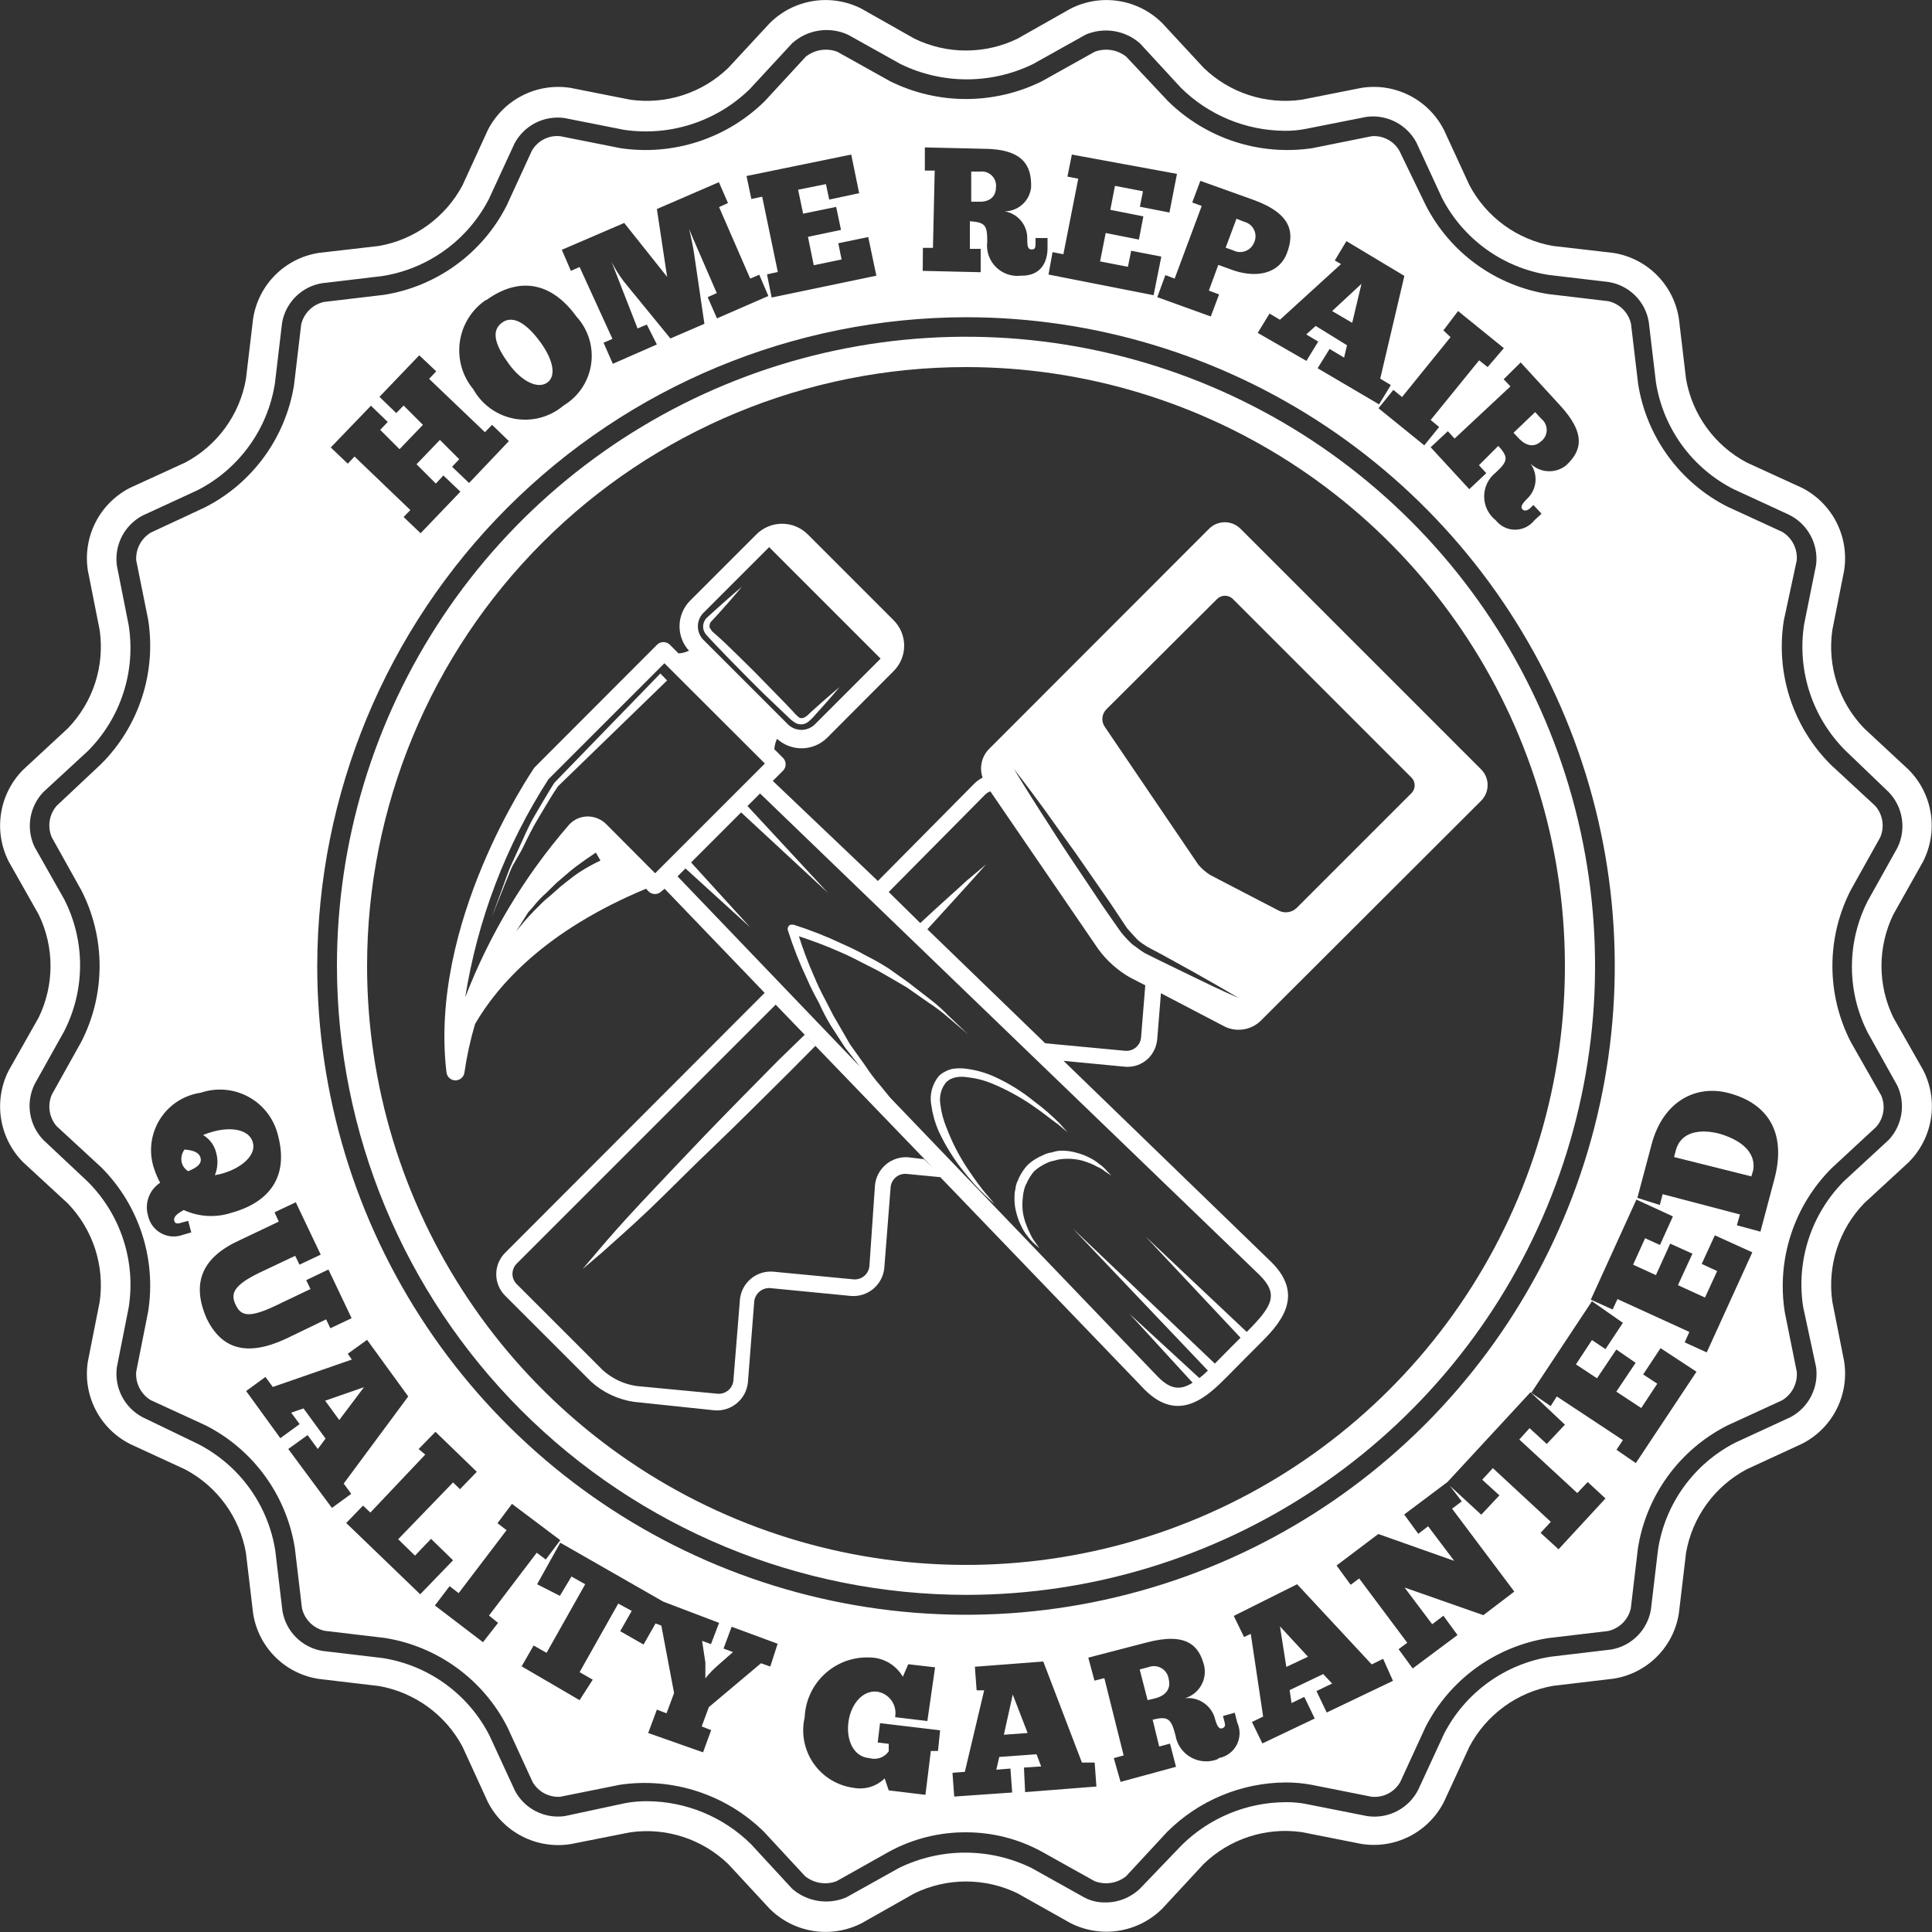
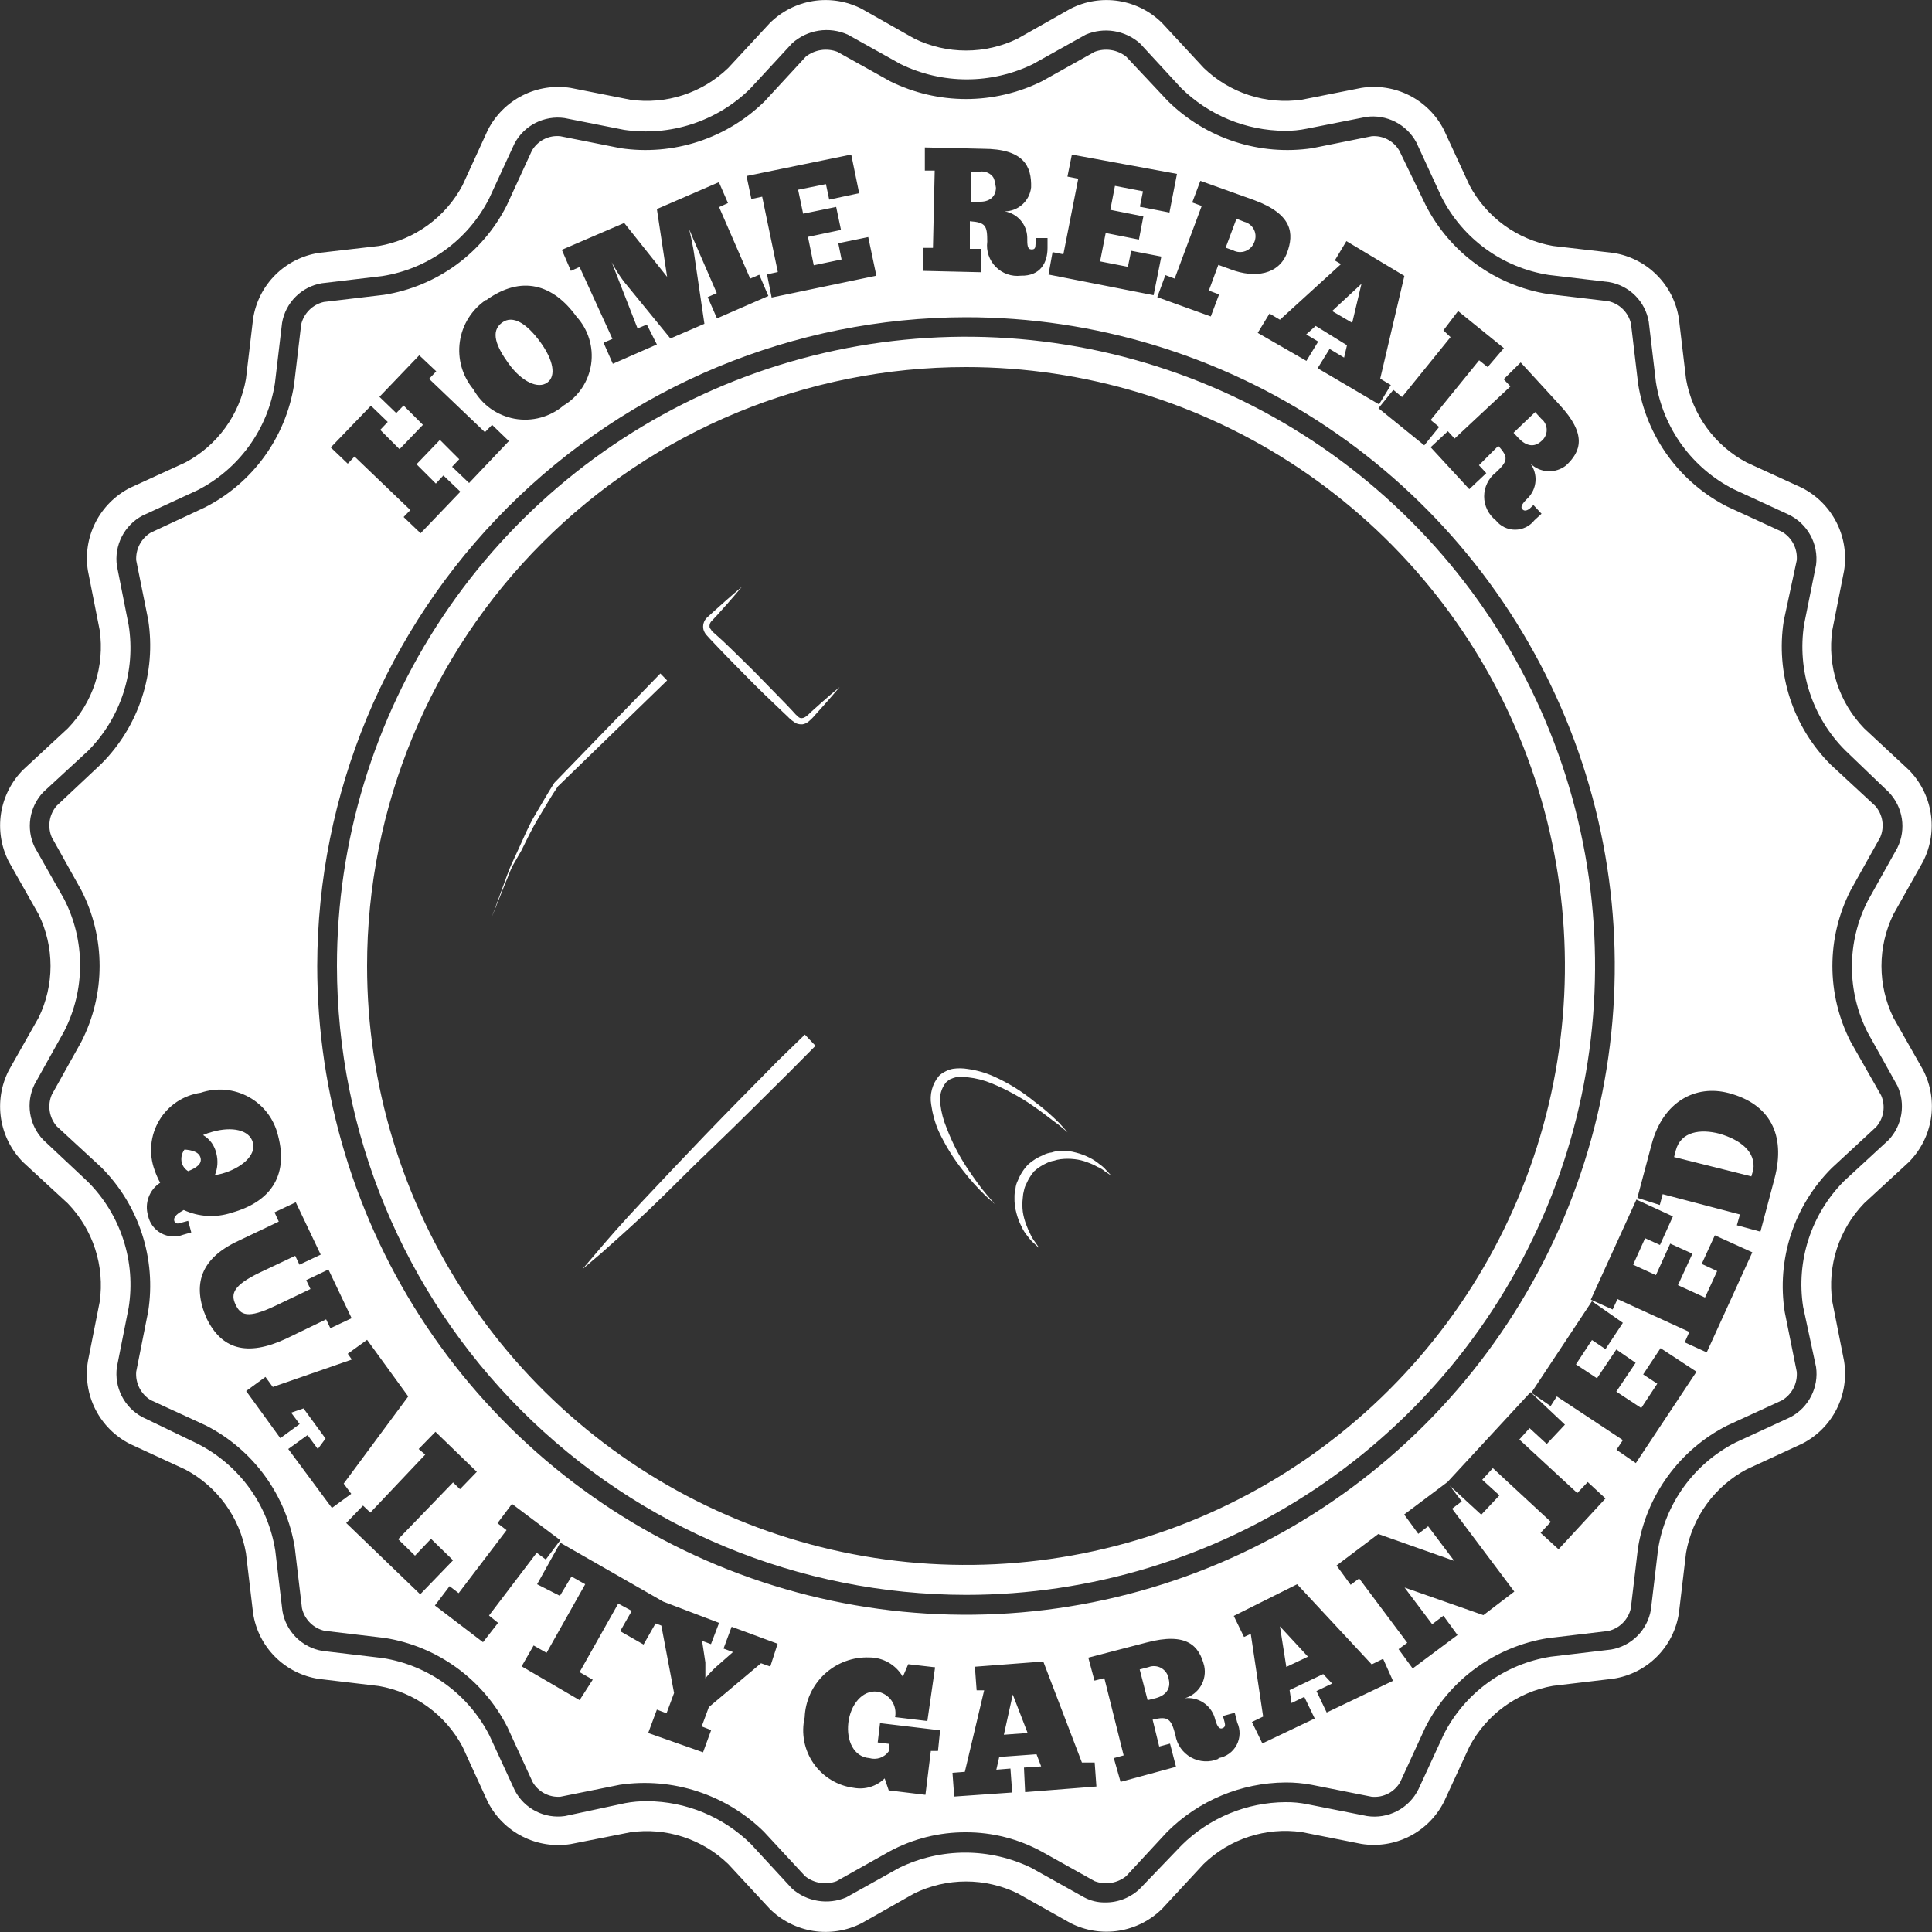
<svg xmlns="http://www.w3.org/2000/svg" width="100" height="100" viewBox="0 0 100 100" fill="none">
  <rect x="0" y="0" width="100" height="100" fill="#333333" stroke="none" />
  <path d="M36.55 32.85L36.75 33.07L37.12 33.46C37.63 34 38.18 34.55 38.73 35.11C39.28 35.67 39.84 36.21 40.37 36.71L40.76 37.08C40.892 37.221 41.043 37.342 41.21 37.44C41.315 37.482 41.428 37.499 41.54 37.49C41.642 37.474 41.738 37.433 41.82 37.37C41.949 37.27 42.066 37.156 42.17 37.03C42.96 36.16 43.46 35.56 43.46 35.56C43.46 35.56 42.85 36.06 41.98 36.85C41.77 37.07 41.55 37.26 41.35 37.13C41.233 37.034 41.126 36.927 41.03 36.81L40.66 36.42L39.06 34.78C38.5 34.23 37.95 33.68 37.41 33.17L37 32.8L36.83 32.65C36.83 32.59 36.71 32.5 36.73 32.47C36.721 32.419 36.722 32.368 36.734 32.318C36.746 32.268 36.769 32.221 36.8 32.18L37.11 31.85C37.9 30.98 38.4 30.37 38.4 30.37C38.4 30.37 37.8 30.87 36.93 31.66L36.59 31.97C36.51 32.048 36.452 32.145 36.42 32.252C36.389 32.358 36.385 32.471 36.41 32.58C36.438 32.678 36.486 32.77 36.55 32.85V32.85Z" fill="white" />
  <path d="M34.18 34.86L28.69 40.52C28.34 41.07 28.03 41.62 27.69 42.19C27.35 42.76 27.12 43.34 26.85 43.92L26.45 44.79C26.32 45.08 26.22 45.38 26.11 45.68L25.45 47.48L26.16 45.7C26.29 45.41 26.39 45.1 26.53 44.82L27 44C27.28 43.43 27.55 42.86 27.88 42.32C28.21 41.78 28.52 41.22 28.88 40.7L34.53 35.22L34.18 34.86Z" fill="white" />
  <path d="M49.33 55.32C49.19 55.344 49.055 55.391 48.93 55.46C48.808 55.518 48.697 55.596 48.6 55.69C48.429 55.894 48.304 56.133 48.235 56.391C48.166 56.648 48.154 56.917 48.2 57.18C48.265 57.648 48.392 58.106 48.58 58.54C48.925 59.283 49.358 59.981 49.87 60.62C50.217 61.066 50.594 61.487 51 61.88L51.48 62.32C51.48 62.32 51.33 62.13 51.06 61.82C50.79 61.51 50.45 61.04 50.06 60.46C49.632 59.811 49.276 59.117 49 58.39C48.831 57.991 48.72 57.57 48.67 57.14C48.638 56.943 48.648 56.741 48.7 56.548C48.751 56.355 48.843 56.175 48.97 56.02C48.97 56.02 49.15 55.86 49.21 55.85C49.293 55.811 49.38 55.781 49.47 55.76C49.675 55.724 49.885 55.724 50.09 55.76C50.52 55.806 50.941 55.914 51.34 56.08C52.067 56.381 52.76 56.756 53.41 57.2C53.99 57.59 54.41 57.95 54.77 58.2L55.26 58.61L54.83 58.13C54.422 57.721 53.985 57.343 53.52 57C52.888 56.485 52.193 56.055 51.45 55.72C51.017 55.526 50.559 55.395 50.09 55.33C49.839 55.287 49.582 55.284 49.33 55.32Z" fill="white" />
  <path d="M54.44 59.65C54.283 59.669 54.13 59.716 53.99 59.79C53.708 59.905 53.447 60.067 53.22 60.27C52.991 60.506 52.811 60.784 52.69 61.09C52.618 61.227 52.574 61.376 52.56 61.53C52.524 61.674 52.507 61.822 52.51 61.97C52.501 62.247 52.535 62.523 52.61 62.79C52.671 63.029 52.758 63.26 52.87 63.48C52.955 63.668 53.066 63.843 53.2 64C53.288 64.124 53.388 64.238 53.5 64.34L53.8 64.61L53.57 64.28C53.479 64.163 53.402 64.035 53.34 63.9C53.252 63.728 53.175 63.551 53.11 63.37C53.03 63.16 52.973 62.942 52.94 62.72C52.91 62.478 52.91 62.232 52.94 61.99C52.946 61.865 52.966 61.741 53 61.62C53.024 61.494 53.068 61.372 53.13 61.26C53.229 61.032 53.361 60.82 53.52 60.63C53.721 60.448 53.951 60.299 54.2 60.19C54.31 60.136 54.428 60.099 54.55 60.08C54.664 60.041 54.781 60.014 54.9 60C55.142 59.97 55.388 59.97 55.63 60C55.853 60.025 56.071 60.079 56.28 60.16C56.464 60.224 56.641 60.304 56.81 60.4C56.948 60.455 57.077 60.533 57.19 60.63L57.52 60.85L57.25 60.56C57.147 60.442 57.029 60.338 56.9 60.25C56.744 60.12 56.573 60.009 56.39 59.92C56.17 59.808 55.939 59.721 55.7 59.66C55.433 59.585 55.157 59.551 54.88 59.56C54.73 59.57 54.582 59.6 54.44 59.65Z" fill="white" />
  <path d="M37 59.29C38.25 58.09 39.56 56.78 40.87 55.48L42.21 54.13L41.66 53.55L40.27 54.9C38.97 56.22 37.67 57.53 36.47 58.78C35.27 60.03 34.16 61.21 33.21 62.22C32.26 63.23 31.5 64.1 31 64.69L30.15 65.69L31.15 64.84C31.75 64.3 32.62 63.54 33.63 62.58C34.64 61.62 35.73 60.49 37 59.29Z" fill="white" />
-   <path d="M32.82 72.56L37 73C37.414 73.028 37.824 72.895 38.142 72.629C38.461 72.362 38.664 71.983 38.71 71.57L39.04 67.35C39.065 67.156 39.162 66.978 39.312 66.852C39.462 66.726 39.654 66.661 39.85 66.67L44.06 67.08C44.474 67.108 44.884 66.975 45.203 66.709C45.521 66.442 45.724 66.063 45.77 65.65L46.1 61.43C46.123 61.236 46.22 61.057 46.37 60.932C46.521 60.807 46.715 60.746 46.91 60.76L48.67 60.93L59.25 71.93C61.04 73.72 62.53 72.24 63.51 71.26L64.33 70.43L65.15 69.61C66.15 68.61 67.62 67.14 65.82 65.34L54.11 54L55.05 54.91L58.19 55.21C58.42 55.236 58.652 55.21 58.87 55.134C59.088 55.057 59.286 54.933 59.45 54.77C59.712 54.499 59.871 54.145 59.9 53.77L60.09 51.41L63.42 53.15C63.717 53.286 64.047 53.331 64.369 53.279C64.691 53.228 64.991 53.082 65.23 52.86L76.67 41.44C76.881 41.225 76.999 40.936 76.999 40.635C76.999 40.334 76.881 40.045 76.67 39.83L64.2 27.36C63.985 27.149 63.696 27.031 63.395 27.031C63.094 27.031 62.805 27.149 62.59 27.36L51.16 38.8C50.983 38.992 50.862 39.228 50.809 39.483C50.757 39.739 50.774 40.004 50.86 40.25C50.706 40.328 50.564 40.429 50.44 40.55L45.44 45.6L40 40.42L40.53 39.89C40.617 39.802 40.665 39.684 40.665 39.56C40.665 39.437 40.617 39.318 40.53 39.23L40.08 38.78C40.091 38.593 40.139 38.409 40.22 38.24C40.576 38.565 41.043 38.742 41.525 38.732C42.007 38.723 42.467 38.529 42.81 38.19V38.19L46.24 34.75C46.417 34.577 46.558 34.37 46.654 34.142C46.75 33.913 46.8 33.668 46.8 33.42C46.8 33.172 46.75 32.927 46.654 32.699C46.558 32.47 46.417 32.263 46.24 32.09L41.81 27.66C41.635 27.485 41.428 27.347 41.2 27.252C40.972 27.157 40.727 27.109 40.48 27.109C40.233 27.109 39.988 27.157 39.76 27.252C39.532 27.347 39.325 27.485 39.15 27.66L35.72 31.09C35.38 31.432 35.184 31.891 35.173 32.373C35.161 32.855 35.336 33.323 35.66 33.68C35.491 33.762 35.308 33.81 35.12 33.82L34.67 33.37C34.582 33.283 34.464 33.235 34.34 33.235C34.217 33.235 34.098 33.283 34.01 33.37L27.66 39.73C27.44 40.06 22.19 47.78 23.11 55.51C23.124 55.622 23.179 55.726 23.263 55.801C23.348 55.876 23.457 55.919 23.57 55.92C23.685 55.921 23.796 55.88 23.883 55.804C23.969 55.729 24.025 55.624 24.04 55.51C24.162 54.661 24.346 53.822 24.59 53C25.75 51 28.22 48.17 33.44 46L33.57 46.14C33.658 46.227 33.776 46.275 33.9 46.275C34.023 46.275 34.142 46.227 34.23 46.14L34.4 46L39.79 51.61L39.58 51.39L26.15 64.84C26.003 64.986 25.886 65.16 25.806 65.351C25.726 65.542 25.685 65.748 25.685 65.955C25.685 66.162 25.726 66.368 25.806 66.559C25.886 66.75 26.003 66.924 26.15 67.07L30.58 71.5C31.204 72.07 31.984 72.439 32.82 72.56V72.56ZM57.25 36.73L63 31C63.108 30.894 63.254 30.835 63.405 30.835C63.556 30.835 63.702 30.894 63.81 31L73.06 40.25C73.165 40.357 73.224 40.5 73.224 40.65C73.224 40.8 73.165 40.943 73.06 41.05L67.11 47C66.99 47.113 66.839 47.187 66.677 47.212C66.514 47.237 66.348 47.212 66.2 47.14L62.64 45.29C62.407 45.143 62.197 44.961 62.02 44.75L57.17 37.6C57.084 37.467 57.046 37.309 57.06 37.151C57.075 36.994 57.142 36.845 57.25 36.73V36.73ZM54.08 41.93C54.54 42.58 55.08 43.33 55.67 44.15L57.46 46.73L58.34 48.05C58.5 48.24 58.66 48.4 58.82 48.58C58.98 48.76 59.24 48.91 59.41 49.02C60.3 49.48 61.11 49.95 61.81 50.33C63.2 51.11 64.12 51.66 64.12 51.66C64.12 51.66 63.12 51.23 61.7 50.53C60.99 50.18 60.14 49.78 59.25 49.33C59 49.18 58.83 49.03 58.61 48.88C58.401 48.688 58.208 48.481 58.03 48.26C57.73 47.83 57.42 47.4 57.12 46.96L55.38 44.36C54.82 43.53 54.33 42.73 53.89 42.06C53.03 40.72 52.48 39.8 52.48 39.8C52.48 39.8 53.14 40.64 54.08 41.93ZM51 41.12C51.076 41.05 51.164 40.996 51.26 40.96L56.85 49.13C57.29 49.731 57.853 50.232 58.5 50.6L59.28 51L59.06 53.71C59.04 53.906 58.944 54.087 58.793 54.214C58.642 54.341 58.447 54.404 58.25 54.39L54.1 54L48 48.1C48.92 47.1 49.66 46.27 50.19 45.69L51.04 44.74L50.04 45.58C49.46 46.12 48.61 46.86 47.63 47.78L47.87 48.01L46 46.17L51 41.12ZM36.38 31.75L39.81 28.32L45.58 34.09L42.15 37.52C41.966 37.686 41.727 37.778 41.48 37.778C41.233 37.778 40.994 37.686 40.81 37.52L36.38 33.09C36.214 32.906 36.122 32.667 36.122 32.42C36.122 32.172 36.214 31.934 36.38 31.75ZM30 45.14C29.69 45.34 29.35 45.62 29 45.9L28.46 46.38C28.265 46.533 28.081 46.7 27.91 46.88C27.555 47.223 27.221 47.587 26.91 47.97L26.71 48.22L27.34 47.22C27.473 47.08 27.603 46.93 27.73 46.77C27.894 46.578 28.071 46.397 28.26 46.23L28.79 45.71C29.15 45.41 29.48 45.1 29.79 44.87C30.1 44.64 30.36 44.45 30.55 44.33L30.84 44.13L31.08 44.54C30.707 44.717 30.347 44.917 30 45.14V45.14ZM33.91 45.2L31.38 42.66C31.131 42.41 30.793 42.266 30.44 42.26C30.264 42.257 30.088 42.29 29.925 42.357C29.762 42.424 29.614 42.524 29.49 42.65L29.41 42.74C27.136 45.372 25.333 48.376 24.08 51.62C24.717 47.598 26.185 43.753 28.39 40.33L34.39 34.33L39.59 39.52L33.91 45.2ZM35.07 45.36L35.48 44.95L38.83 48L35.77 44.64L38.36 42.05L42.86 46.22L38.69 41.72L39.34 41.07L65.2 66C66.2 67 65.86 67.61 64.53 68.94L59.29 64L64.21 69.24L63.7 69.75L62.88 70.58L55.52 63.58L62.52 70.94C62.381 71.079 62.234 71.209 62.08 71.33L58.46 68L61.73 71.57C61.08 71.98 60.58 71.91 59.94 71.27L46.07 56.81L45.59 56.22C45.295 55.883 45.024 55.526 44.78 55.15L44 54.06L43.33 52.9C43.09 52.52 42.91 52.11 42.7 51.72C42.49 51.33 42.3 50.93 42.13 50.52C41.832 49.848 41.572 49.161 41.35 48.46C42.04 48.69 42.73 48.94 43.4 49.24C43.81 49.41 44.21 49.61 44.61 49.82C45.01 50.03 45.41 50.21 45.79 50.44L46.94 51.11L48.04 51.88C48.416 52.124 48.773 52.395 49.11 52.69L50.11 53.54L49.11 52.59C48.801 52.267 48.466 51.97 48.11 51.7L47.04 50.87L46 50.13C45.619 49.885 45.225 49.662 44.82 49.46C44.43 49.24 44.02 49.04 43.61 48.86C42.787 48.469 41.938 48.135 41.07 47.86H40.93C40.901 47.869 40.874 47.884 40.851 47.903C40.828 47.923 40.809 47.947 40.795 47.974C40.781 48.001 40.772 48.03 40.77 48.06C40.767 48.091 40.771 48.121 40.78 48.15C41.055 49.018 41.389 49.867 41.78 50.69C41.96 51.11 42.17 51.51 42.39 51.91C42.568 52.312 42.772 52.703 43 53.08L43.74 54.22L44.52 55.22L35.07 45.36ZM26.73 65.42L40.15 52L48.29 60.45L47.83 60L47 59.9C46.586 59.872 46.176 60.005 45.858 60.271C45.539 60.538 45.336 60.917 45.29 61.33L45 65.54C44.98 65.736 44.884 65.917 44.733 66.044C44.581 66.171 44.387 66.234 44.19 66.22L40 65.82C39.587 65.792 39.178 65.925 38.861 66.192C38.544 66.459 38.343 66.838 38.3 67.25L37.96 71.46C37.94 71.656 37.844 71.837 37.693 71.964C37.541 72.091 37.347 72.154 37.15 72.14L32.94 71.74C32.292 71.643 31.687 71.358 31.2 70.92L26.77 66.49C26.696 66.423 26.637 66.342 26.595 66.251C26.553 66.161 26.529 66.063 26.525 65.963C26.522 65.864 26.538 65.764 26.573 65.671C26.608 65.578 26.662 65.492 26.73 65.42V65.42Z" fill="white" />
  <path d="M9.74 60.62C10.18 60.44 10.46 60.24 10.38 59.93C10.3 59.62 9.94 59.53 9.55 59.5C9.477 59.597 9.426 59.71 9.402 59.829C9.378 59.949 9.381 60.072 9.41 60.19C9.462 60.37 9.58 60.524 9.74 60.62V60.62Z" fill="white" />
  <path d="M95.79 53.92C95.169 52.707 94.845 51.363 94.845 50C94.845 48.637 95.169 47.293 95.79 46.08L97.32 43.34C97.436 43.072 97.473 42.776 97.427 42.487C97.381 42.199 97.254 41.929 97.06 41.71L94.76 39.58C93.794 38.617 93.071 37.439 92.648 36.142C92.226 34.845 92.117 33.467 92.33 32.12L93 29C93.024 28.709 92.966 28.418 92.834 28.159C92.701 27.899 92.499 27.681 92.25 27.53L89.4 26.22C88.186 25.602 87.136 24.705 86.335 23.603C85.533 22.501 85.004 21.225 84.79 19.88L84.42 16.76C84.355 16.474 84.211 16.213 84.004 16.006C83.797 15.799 83.536 15.655 83.25 15.59L80.13 15.22C78.785 15.006 77.509 14.476 76.407 13.675C75.305 12.874 74.409 11.824 73.79 10.61L72.43 7.8C72.287 7.552 72.077 7.351 71.824 7.218C71.57 7.085 71.285 7.027 71 7.05L67.92 7.67C66.573 7.87 65.199 7.754 63.904 7.332C62.61 6.911 61.431 6.194 60.46 5.24L58.29 2.93C58.063 2.752 57.793 2.635 57.508 2.591C57.222 2.547 56.93 2.578 56.66 2.68L53.92 4.21C52.701 4.812 51.36 5.125 50 5.125C48.64 5.125 47.299 4.812 46.08 4.21L43.34 2.68C43.07 2.578 42.778 2.547 42.492 2.591C42.207 2.635 41.937 2.752 41.71 2.93L39.58 5.24C38.609 6.194 37.43 6.911 36.136 7.332C34.841 7.754 33.467 7.87 32.12 7.67L29 7.05C28.709 7.019 28.415 7.073 28.154 7.206C27.892 7.34 27.676 7.546 27.53 7.8L26.22 10.65C25.602 11.864 24.705 12.914 23.603 13.715C22.501 14.517 21.225 15.046 19.88 15.26L16.76 15.63C16.476 15.695 16.216 15.838 16.009 16.043C15.803 16.248 15.657 16.507 15.59 16.79L15.22 19.92C15.006 21.265 14.477 22.541 13.675 23.643C12.874 24.745 11.824 25.642 10.61 26.26L7.8 27.57C7.557 27.718 7.359 27.929 7.227 28.181C7.095 28.433 7.034 28.716 7.05 29L7.67 32.08C7.881 33.427 7.771 34.805 7.348 36.101C6.926 37.397 6.204 38.575 5.24 39.54L2.93 41.71C2.74 41.931 2.616 42.201 2.572 42.489C2.528 42.777 2.565 43.072 2.68 43.34L4.21 46.08C4.831 47.293 5.155 48.637 5.155 50C5.155 51.363 4.831 52.707 4.21 53.92L2.68 56.66C2.565 56.928 2.528 57.223 2.572 57.511C2.616 57.799 2.74 58.069 2.93 58.29L5.24 60.42C6.204 61.384 6.926 62.563 7.348 63.859C7.771 65.155 7.881 66.533 7.67 67.88L7.05 71C7.026 71.29 7.084 71.582 7.216 71.841C7.349 72.101 7.551 72.319 7.8 72.47L10.65 73.78C11.864 74.398 12.914 75.295 13.715 76.397C14.517 77.499 15.046 78.775 15.26 80.12L15.63 83.24C15.695 83.526 15.839 83.787 16.046 83.994C16.253 84.201 16.514 84.345 16.8 84.41L19.92 84.78C21.265 84.994 22.541 85.523 23.643 86.325C24.745 87.126 25.642 88.176 26.26 89.39L27.57 92.24C27.713 92.488 27.923 92.69 28.176 92.825C28.429 92.959 28.714 93.02 29 93L32.08 92.38C33.427 92.181 34.801 92.297 36.095 92.719C37.39 93.14 38.569 93.856 39.54 94.81L41.67 97.11C41.895 97.292 42.164 97.411 42.45 97.457C42.736 97.502 43.029 97.472 43.3 97.37L46.04 95.83C47.256 95.173 48.618 94.832 50 94.84C51.37 94.838 52.718 95.183 53.92 95.84L56.66 97.37C56.931 97.472 57.224 97.502 57.51 97.457C57.795 97.411 58.065 97.292 58.29 97.11L60.42 94.81C62.048 93.192 64.245 92.276 66.54 92.26C66.989 92.258 67.438 92.298 67.88 92.38L71 93C71.291 93.028 71.584 92.973 71.845 92.84C72.105 92.707 72.322 92.502 72.47 92.25L73.78 89.4C74.398 88.186 75.295 87.136 76.397 86.335C77.499 85.533 78.775 85.004 80.12 84.79L83.24 84.42C83.526 84.355 83.787 84.211 83.994 84.004C84.201 83.797 84.345 83.536 84.41 83.25L84.78 80.13C84.994 78.785 85.523 77.509 86.325 76.407C87.126 75.305 88.176 74.409 89.39 73.79L92.24 72.48C92.493 72.329 92.698 72.111 92.832 71.849C92.966 71.587 93.025 71.293 93 71L92.38 67.92C92.167 66.573 92.276 65.195 92.698 63.898C93.121 62.601 93.844 61.423 94.81 60.46L97.11 58.33C97.304 58.111 97.431 57.841 97.477 57.553C97.523 57.264 97.486 56.968 97.37 56.7L95.79 53.92ZM78.71 18.76L80.71 20.94C82.16 22.49 81.83 23.37 81.06 24.09C80.794 24.3 80.461 24.407 80.123 24.39C79.785 24.374 79.464 24.235 79.22 24C79.41 24.263 79.501 24.585 79.477 24.909C79.454 25.232 79.316 25.537 79.09 25.77C78.81 26.04 78.68 26.23 78.79 26.35C78.9 26.47 79.01 26.43 79.15 26.35L79.37 26.14L79.79 26.59L79.42 26.93C79.301 27.082 79.149 27.204 78.976 27.289C78.803 27.373 78.613 27.417 78.42 27.417C78.227 27.417 78.037 27.373 77.864 27.289C77.691 27.204 77.539 27.082 77.42 26.93C77.233 26.783 77.082 26.596 76.978 26.382C76.873 26.168 76.819 25.933 76.819 25.695C76.819 25.457 76.873 25.222 76.978 25.008C77.082 24.794 77.233 24.607 77.42 24.46C78.03 23.89 78.11 23.68 77.55 23.08L76.55 24.08L76.93 24.49L76.05 25.32L74.05 23.15L74.94 22.32L75.29 22.7L78.18 20L77.83 19.63L78.71 18.76ZM74.71 17.1L75.47 16.1L77.84 18.02L77 19L76.56 18.65L74.05 21.74L74.49 22.1L73.72 23.05L71.35 21.13L72.12 20.18L72.57 20.55L75.08 17.45L74.71 17.1ZM69.41 13.67L69.09 13.48L69.69 12.48L72.69 14.28L71.44 19.6L71.99 19.93L71.38 20.93L68.2 19.06L68.82 18.06L69.57 18.51L69.72 17.87L68.1 16.87L67.61 17.31L68.23 17.68L67.62 18.68L65.1 17.23L65.71 16.23L66.25 16.55L69.41 13.67ZM62.13 9.36L64.92 10.36C66.92 11.1 66.98 12.1 66.62 13.08C66.2 14.22 64.95 14.41 63.72 13.95L63.06 13.71L62.57 15.04L63.1 15.24L62.67 16.38L59.9 15.38L60.32 14.24L60.8 14.42L62.2 10.66L61.71 10.48L62.13 9.36ZM54.48 13.05L55.04 13.16L55.81 9.25L55.25 9.14L55.48 8L60.92 9L60.53 11L59 10.7L59.16 9.9L57.71 9.62L57.47 10.86L59.18 11.2L58.95 12.4L57.23 12.06L56.94 13.53L58.38 13.81L58.55 12.98L60.11 13.28L59.71 15.28L54.27 14.21L54.48 13.05ZM47.77 12.83H48.29L48.38 8.83H47.87V7.63L50.87 7.7C53 7.7 53.4 8.61 53.37 9.7C53.333 10.039 53.173 10.352 52.921 10.581C52.668 10.809 52.341 10.937 52 10.94C52.32 10.993 52.612 11.156 52.825 11.4C53.039 11.645 53.16 11.956 53.17 12.28C53.17 12.67 53.17 12.9 53.38 12.91C53.59 12.92 53.59 12.8 53.6 12.62V12.32H54.22V12.83C54.22 13.59 53.86 14.29 52.84 14.27C52.603 14.298 52.363 14.271 52.138 14.192C51.913 14.113 51.708 13.984 51.541 13.814C51.373 13.645 51.246 13.439 51.17 13.213C51.093 12.987 51.069 12.747 51.1 12.51C51.1 11.68 51.02 11.51 50.2 11.45V12.88H50.76V14.09L47.76 14.02L47.77 12.83ZM44.06 8L44.47 10L42.92 10.33L42.75 9.53L41.31 9.82L41.57 11.06L43.28 10.71L43.53 11.9L41.82 12.26L42.12 13.73L43.56 13.43L43.39 12.59L44.94 12.27L45.36 14.27L39.94 15.4L39.7 14.2L40.26 14.08L39.45 10.18L38.89 10.3L38.64 9.11L44.06 8ZM32.31 11.54L34.53 14.33L34 10.82L37.21 9.43L37.68 10.51L37.22 10.72L38.83 14.42L39.3 14.22L39.77 15.32L37.11 16.48L36.63 15.38L37.1 15.17L35.88 12.36L35.67 11.86C35.77 12.27 35.89 12.86 35.92 13.09L36.46 16.76L34.7 17.52L32.29 14.57C32.053 14.255 31.842 13.92 31.66 13.57V13.57L33 17L33.48 16.8L34 17.83L31.72 18.83L31.24 17.74L31.7 17.54L30 13.82L29.55 14.02L29.08 12.93L32.31 11.54ZM25.16 15.54C26.99 14.22 28.63 14.71 29.84 16.39C30.141 16.718 30.364 17.109 30.495 17.534C30.626 17.959 30.661 18.409 30.597 18.849C30.533 19.289 30.371 19.71 30.125 20.08C29.878 20.451 29.552 20.761 29.17 20.99C28.825 21.284 28.418 21.498 27.98 21.616C27.542 21.735 27.083 21.754 26.636 21.674C26.19 21.593 25.767 21.415 25.397 21.152C25.028 20.888 24.721 20.546 24.5 20.15C24.218 19.811 24.01 19.417 23.889 18.993C23.769 18.569 23.739 18.125 23.801 17.688C23.863 17.252 24.016 16.833 24.25 16.46C24.485 16.086 24.794 15.766 25.16 15.52V15.54ZM19.2 21L20.07 21.84L19.68 22.25L20.68 23.25L21.89 21.99L20.89 20.99L20.51 21.38L19.64 20.54L21.7 18.39L22.58 19.22L22.21 19.61L25.1 22.37L25.47 21.99L26.34 22.83L24.28 25L23.4 24.16L23.77 23.77L22.77 22.77L21.56 24.03L22.56 25.03L22.95 24.61L23.83 25.45L21.77 27.6L20.89 26.76L21.24 26.4L18.35 23.63L18 24L17.12 23.16L19.2 21ZM50 16.42C56.642 16.42 63.134 18.389 68.656 22.079C74.178 25.769 78.482 31.014 81.024 37.149C83.566 43.285 84.231 50.037 82.935 56.551C81.639 63.065 78.441 69.048 73.745 73.745C69.048 78.441 63.065 81.639 56.551 82.935C50.037 84.23 43.285 83.565 37.15 81.024C31.014 78.482 25.769 74.178 22.079 68.656C18.389 63.134 16.42 56.641 16.42 50C16.433 41.098 19.975 32.565 26.27 26.27C32.565 19.975 41.098 16.433 50 16.42ZM9.48 63.91C9.295 63.981 9.098 64.01 8.9 63.997C8.703 63.983 8.511 63.927 8.338 63.832C8.165 63.737 8.014 63.605 7.897 63.446C7.78 63.287 7.699 63.104 7.66 62.91C7.569 62.598 7.581 62.265 7.695 61.961C7.808 61.656 8.017 61.396 8.29 61.22C8.175 61.008 8.078 60.788 8 60.56C7.847 60.141 7.789 59.692 7.831 59.248C7.873 58.803 8.013 58.374 8.242 57.991C8.471 57.607 8.783 57.28 9.154 57.032C9.526 56.785 9.948 56.624 10.39 56.56C10.797 56.422 11.229 56.37 11.658 56.408C12.086 56.446 12.502 56.573 12.878 56.781C13.255 56.989 13.584 57.273 13.844 57.616C14.104 57.958 14.29 58.352 14.39 58.77C14.96 60.92 13.93 62.23 11.99 62.77C11.175 63.039 10.289 62.989 9.51 62.63C9.24 62.78 8.96 62.96 9.02 63.19C9.08 63.42 9.32 63.3 9.48 63.26L9.74 63.19L9.9 63.79L9.48 63.91ZM10.69 68.23C9.93 66.48 10.39 65.13 12.33 64.23L14.43 63.23L14.21 62.75L15.31 62.23L16.6 64.94L15.5 65.46L15.28 65L13.44 65.87C12.07 66.53 11.93 66.97 12.19 67.52C12.45 68.07 12.8 68.28 14.27 67.58L16.07 66.72L15.85 66.26L17 65.71L18.2 68.23L17.1 68.75L16.88 68.29L14.81 69.29C12.77 70.24 11.46 69.83 10.69 68.23V68.23ZM14.92 75L15.92 74.28L16.45 75L16.85 74.46L15.71 72.9L15.07 73.12L15.51 73.71L14.51 74.44L12.74 72L13.74 71.27L14.12 71.79L18.21 70.37L18 70.07L19 69.35L21.13 72.28L17.79 76.79L18.18 77.32L17.18 78.05L14.92 75ZM17.92 78.83L18.79 77.93L19.17 78.29L22.01 75.29L21.67 75L22.54 74.11L24.68 76.18L23.81 77.08L23.45 76.73L20.61 79.67L21.48 80.52L22.31 79.65L23.45 80.76L21.75 82.52L17.92 78.83ZM25.78 84L25 85L22.51 83.1L23.27 82.1L23.74 82.46L26.22 79.2L25.75 78.84L26.5 77.84L29 79.72L28.25 80.72L27.78 80.37L25.31 83.62L25.78 84ZM39.87 86.26L39.39 86.09L36.69 88.36L36.32 89.36L36.81 89.55L36.39 90.7L33.55 89.7L34 88.49L34.5 88.68L34.89 87.63L34.23 84.14L33.93 84.03L33.31 85.12L32.1 84.43L32.7 83.38L32 83L30 86.55L30.68 86.94L30 88L27 86.25L27.62 85.17L28.29 85.55L30.29 82L29.58 81.6L28.98 82.6L27.8 82L29 79.85L34.33 82.9L37.22 84L36.8 85.1L36.34 84.93L36.51 86.05C36.51 86.24 36.51 86.71 36.51 86.87C36.695 86.639 36.899 86.425 37.12 86.23L37.94 85.51L37.45 85.33L37.87 84.2L40.25 85.08L39.87 86.26ZM48.55 90.63H48.18L47.9 92.9L46 92.67L45.79 92.05C45.584 92.253 45.331 92.403 45.055 92.489C44.778 92.574 44.485 92.591 44.2 92.54C43.784 92.488 43.383 92.349 43.024 92.132C42.664 91.915 42.355 91.625 42.114 91.281C41.874 90.937 41.708 90.547 41.628 90.135C41.548 89.723 41.556 89.299 41.65 88.89C41.684 88.035 42.056 87.228 42.684 86.647C43.312 86.066 44.145 85.757 45 85.79C45.351 85.79 45.695 85.883 45.999 86.058C46.303 86.234 46.555 86.486 46.73 86.79L47.01 86.14L48.4 86.3L48 89.08L46.33 88.88C46.359 88.732 46.357 88.58 46.325 88.432C46.294 88.285 46.233 88.145 46.146 88.022C46.059 87.899 45.948 87.794 45.82 87.715C45.692 87.635 45.549 87.583 45.4 87.56C44.64 87.47 44.02 88.23 43.91 89.17C43.8 90.11 44.2 90.94 45 91C45.182 91.053 45.377 91.048 45.556 90.986C45.736 90.923 45.891 90.805 46 90.65V90.26L45.43 90.19L45.55 89.19L48.66 89.56L48.55 90.63ZM53.06 92.76L53 91.49L53.89 91.43L53.65 90.8L51.72 90.94L51.57 91.6L52.3 91.54L52.39 92.78L49.39 92.99L49.3 91.76L49.94 91.71L50.94 87.49H50.55L50.46 86.27L54 86L56 91.23H56.66L56.75 92.47L53.06 92.76ZM63.06 91.04C62.835 91.136 62.591 91.179 62.346 91.166C62.102 91.153 61.864 91.085 61.65 90.966C61.436 90.848 61.252 90.682 61.111 90.482C60.971 90.281 60.878 90.052 60.84 89.81C60.62 88.97 60.47 88.81 59.66 89.01L60 90.4L60.56 90.25L60.87 91.45L58 92.23L57.65 91L58.16 90.86L57.16 86.86L56.65 86.99L56.33 85.8L59.33 85.02C61.44 84.46 62.07 85.19 62.33 86.23C62.405 86.583 62.343 86.952 62.158 87.261C61.972 87.571 61.677 87.799 61.33 87.9C61.663 87.861 61.999 87.94 62.28 88.123C62.561 88.305 62.77 88.58 62.87 88.9C62.97 89.29 63.08 89.51 63.25 89.46C63.42 89.41 63.43 89.3 63.38 89.12L63.3 88.82L63.91 88.65L64.04 89.16C64.124 89.343 64.165 89.542 64.16 89.743C64.155 89.944 64.103 90.141 64.009 90.319C63.915 90.497 63.782 90.651 63.619 90.769C63.456 90.887 63.268 90.966 63.07 91L63.06 91.04ZM68.67 88.64L68.14 87.53L68.95 87.14L68.49 86.65L66.75 87.48L66.85 88.15L67.51 87.83L68.05 88.95L65.34 90.24L64.8 89.13L65.38 88.85L64.74 84.57L64.39 84.73L63.86 83.64L67.14 82L71 86.15L71.59 85.86L72.1 87L68.67 88.64ZM80.67 80.19L79.74 79.34L80.27 78.77L77.27 75.99L76.72 76.59L77.61 77.4L76.67 78.4L75.04 76.9L75.66 77.71L75.16 78.09L78.38 82.38L76.78 83.6L72.7 82.17L74.13 84.07L74.71 83.63L75.44 84.63L73.12 86.36L72.39 85.36L72.84 85.03L70.35 81.7L69.91 82.03L69.18 81.03L71.34 79.4L75.27 80.79L73.92 79L73.41 79.39L72.68 78.39L74.92 76.71L79.22 72.06L81 73.74L80.06 74.74L79.17 73.92L78.64 74.51L81.64 77.28L82.18 76.71L83.1 77.56L80.67 80.19ZM84.67 75.73L83.67 75.04L84 74.54L80.58 72.28L80.26 72.78L79.26 72.09L82.4 67.35L84 68.47L83.1 69.83L82.4 69.36L81.57 70.62L82.66 71.34L83.66 69.85L84.66 70.54L83.66 72.03L84.95 72.88L85.78 71.62L85.05 71.14L85.95 69.78L87.81 71L84.67 75.73ZM88.34 70L87.2 69.48L87.44 68.94L83.72 67.24L83.47 67.78L82.34 67.27L84.7 62.09L86.59 62.96L85.92 64.44L85.15 64.09L84.53 65.46L85.71 66L86.45 64.37L87.6 64.89L86.85 66.52L88.25 67.16L88.88 65.79L88.08 65.42L88.76 63.94L90.7 64.82L88.34 70ZM91.85 61L91.12 63.75L89.9 63.42L90.06 62.86L86.06 61.81L85.91 62.37L84.75 62L85.49 59.22C86.08 57.01 87.77 56.12 89.49 56.58C91.59 57.14 92.45 58.71 91.85 61V61Z" fill="white" />
  <path d="M51.96 89.79L53.19 89.7L52.42 87.71L51.96 89.79Z" fill="white" />
  <path d="M50 82.55C56.44 82.55 62.736 80.64 68.09 77.062C73.445 73.484 77.618 68.398 80.082 62.448C82.547 56.498 83.191 49.95 81.934 43.634C80.677 37.318 77.575 31.516 73.02 26.963C68.465 22.41 62.663 19.31 56.346 18.054C50.029 16.799 43.482 17.445 37.533 19.911C31.584 22.377 26.499 26.552 22.922 31.908C19.346 37.264 17.438 43.56 17.44 50C17.451 58.631 20.885 66.906 26.989 73.008C33.093 79.11 41.369 82.542 50 82.55V82.55ZM50 19C56.131 19 62.125 20.818 67.223 24.224C72.321 27.631 76.294 32.472 78.64 38.137C80.987 43.801 81.6 50.034 80.404 56.048C79.208 62.061 76.256 67.585 71.92 71.92C67.585 76.256 62.061 79.208 56.048 80.404C50.034 81.6 43.801 80.987 38.137 78.64C32.472 76.294 27.631 72.32 24.224 67.223C20.818 62.125 19 56.131 19 50C19 41.778 22.266 33.893 28.08 28.08C33.893 22.266 41.778 19 50 19V19Z" fill="white" />
  <path d="M59.45 86.29L58.99 86.41L59.4 88L59.81 87.9C60.34 87.76 60.62 87.41 60.49 86.9C60.474 86.785 60.432 86.676 60.367 86.579C60.303 86.483 60.217 86.403 60.117 86.344C60.017 86.285 59.905 86.25 59.79 86.241C59.674 86.231 59.558 86.248 59.45 86.29V86.29Z" fill="white" />
  <path d="M11.2 59.71C11.295 60.082 11.267 60.475 11.12 60.83L11.48 60.75C12.48 60.47 13.27 59.81 13.09 59.14C12.91 58.47 12 58.3 11 58.58C10.832 58.623 10.668 58.68 10.51 58.75C10.686 58.853 10.838 58.992 10.957 59.157C11.075 59.322 11.158 59.511 11.2 59.71V59.71Z" fill="white" />
  <path d="M98 52.67C97.595 51.838 97.385 50.925 97.385 50C97.385 49.075 97.595 48.162 98 47.33L99.54 44.59C99.931 43.82 100.069 42.946 99.934 42.093C99.8 41.24 99.399 40.452 98.79 39.84L96.49 37.7C95.846 37.035 95.362 36.232 95.076 35.351C94.79 34.471 94.709 33.536 94.84 32.62L95.45 29.54C95.587 28.686 95.449 27.811 95.058 27.04C94.666 26.27 94.04 25.643 93.27 25.25L90.41 23.94C89.592 23.506 88.884 22.892 88.34 22.143C87.796 21.395 87.43 20.532 87.27 19.62L86.9 16.5C86.77 15.644 86.37 14.851 85.758 14.238C85.147 13.625 84.356 13.223 83.5 13.09L80.38 12.73C79.468 12.57 78.605 12.204 77.857 11.66C77.108 11.116 76.494 10.408 76.06 9.59L74.74 6.73C74.35 5.96 73.725 5.333 72.956 4.941C72.186 4.549 71.312 4.412 70.46 4.55L67.38 5.16C66.463 5.291 65.529 5.21 64.649 4.924C63.768 4.638 62.965 4.154 62.3 3.51L60.16 1.2C59.549 0.589 58.76 0.188 57.907 0.053C57.054 -0.082 56.179 0.057 55.41 0.45L52.67 2C51.838 2.405 50.925 2.615 50 2.615C49.075 2.615 48.162 2.405 47.33 2L44.59 0.45C43.821 0.057 42.946 -0.082 42.093 0.053C41.24 0.188 40.451 0.589 39.84 1.2L37.7 3.51C37.035 4.154 36.232 4.638 35.351 4.924C34.471 5.21 33.536 5.291 32.62 5.16L29.54 4.55C28.686 4.413 27.811 4.551 27.041 4.942C26.27 5.334 25.643 5.96 25.25 6.73L23.94 9.59C23.505 10.407 22.89 11.114 22.142 11.658C21.393 12.202 20.531 12.569 19.62 12.73L16.5 13.09C15.644 13.223 14.853 13.625 14.242 14.238C13.63 14.851 13.23 15.644 13.1 16.5L12.73 19.62C12.57 20.532 12.204 21.395 11.66 22.143C11.116 22.892 10.408 23.506 9.59 23.94L6.73 25.25C5.96 25.643 5.334 26.27 4.942 27.04C4.551 27.811 4.413 28.686 4.55 29.54L5.16 32.62C5.291 33.536 5.21 34.471 4.924 35.351C4.638 36.232 4.154 37.035 3.51 37.7L1.2 39.84C0.591 40.452 0.19 41.24 0.055 42.093C-0.079 42.946 0.059 43.82 0.45 44.59L2 47.33C2.405 48.162 2.615 49.075 2.615 50C2.615 50.925 2.405 51.838 2 52.67L0.45 55.41C0.059 56.18 -0.079 57.053 0.055 57.906C0.19 58.759 0.591 59.548 1.2 60.16L3.51 62.29C4.154 62.957 4.638 63.762 4.924 64.644C5.21 65.526 5.291 66.462 5.16 67.38L4.55 70.46C4.412 71.312 4.549 72.186 4.941 72.956C5.333 73.725 5.96 74.35 6.73 74.74L9.59 76.06C10.408 76.493 11.116 77.108 11.66 77.857C12.204 78.605 12.57 79.468 12.73 80.38L13.1 83.5C13.229 84.356 13.629 85.147 14.241 85.759C14.853 86.371 15.644 86.771 16.5 86.9L19.62 87.27C20.531 87.431 21.393 87.798 22.142 88.342C22.89 88.886 23.505 89.593 23.94 90.41L25.25 93.27C25.643 94.04 26.27 94.666 27.041 95.058C27.811 95.449 28.686 95.587 29.54 95.45L32.62 94.84C33.536 94.709 34.471 94.79 35.351 95.076C36.232 95.362 37.035 95.846 37.7 96.49L39.84 98.8C40.452 99.409 41.24 99.81 42.093 99.945C42.946 100.079 43.82 99.941 44.59 99.55L47.33 98C48.162 97.595 49.075 97.385 50 97.385C50.925 97.385 51.838 97.595 52.67 98L55.41 99.54C56.18 99.931 57.053 100.069 57.907 99.934C58.759 99.8 59.548 99.399 60.16 98.79L62.3 96.48C62.965 95.836 63.768 95.352 64.649 95.066C65.529 94.78 66.463 94.699 67.38 94.83L70.46 95.44C71.312 95.578 72.186 95.441 72.956 95.049C73.725 94.657 74.35 94.03 74.74 93.26L76.06 90.4C76.494 89.582 77.108 88.874 77.857 88.33C78.605 87.786 79.468 87.42 80.38 87.26L83.5 86.89C84.356 86.761 85.147 86.361 85.759 85.749C86.371 85.137 86.771 84.346 86.9 83.49L87.27 80.37C87.43 79.458 87.796 78.595 88.34 77.847C88.884 77.098 89.592 76.484 90.41 76.05L93.27 74.73C94.04 74.34 94.667 73.715 95.059 72.946C95.451 72.176 95.588 71.302 95.45 70.45L94.84 67.37C94.709 66.452 94.79 65.516 95.076 64.634C95.362 63.752 95.846 62.947 96.49 62.28L98.8 60.15C99.409 59.538 99.81 58.749 99.945 57.896C100.079 57.044 99.941 56.17 99.55 55.4L98 52.67ZM97.76 59L95.45 61.13C94.611 61.973 93.981 63.001 93.613 64.132C93.245 65.263 93.148 66.465 93.33 67.64L94 70.76C94.072 71.275 93.983 71.799 93.747 72.262C93.511 72.726 93.139 73.105 92.68 73.35L89.82 74.67C88.764 75.211 87.852 75.994 87.156 76.955C86.461 77.916 86.003 79.028 85.82 80.2L85.45 83.32C85.362 83.834 85.117 84.309 84.748 84.678C84.379 85.047 83.904 85.292 83.39 85.38L80.27 85.75C79.098 85.933 77.986 86.391 77.025 87.086C76.064 87.782 75.281 88.694 74.74 89.75L73.42 92.61C73.182 93.094 72.796 93.49 72.317 93.74C71.839 93.99 71.293 94.081 70.76 94L67.68 93.39C67.305 93.312 66.923 93.275 66.54 93.28C64.529 93.291 62.602 94.088 61.17 95.5L59 97.76C58.514 98.225 57.863 98.481 57.19 98.47C56.817 98.475 56.449 98.386 56.12 98.21L53.38 96.68C52.314 96.162 51.145 95.892 49.96 95.892C48.775 95.892 47.606 96.162 46.54 96.68L43.8 98.21C43.338 98.406 42.831 98.467 42.335 98.387C41.84 98.308 41.377 98.09 41 97.76L38.87 95.45C37.438 94.038 35.511 93.241 33.5 93.23C33.118 93.227 32.736 93.26 32.36 93.33L29.24 94C28.725 94.074 28.199 93.987 27.735 93.751C27.272 93.515 26.892 93.141 26.65 92.68L25.33 89.82C24.789 88.764 24.006 87.852 23.045 87.156C22.084 86.461 20.972 86.003 19.8 85.82L16.68 85.45C16.166 85.362 15.691 85.117 15.322 84.748C14.953 84.379 14.708 83.904 14.62 83.39L14.25 80.27C14.067 79.098 13.609 77.986 12.914 77.025C12.218 76.064 11.306 75.281 10.25 74.74L7.37 73.35C6.911 73.105 6.539 72.726 6.303 72.262C6.067 71.799 5.979 71.275 6.05 70.76L6.66 67.68C6.847 66.505 6.753 65.303 6.386 64.172C6.019 63.04 5.39 62.012 4.55 61.17L2.24 59C1.878 58.624 1.641 58.146 1.561 57.631C1.48 57.116 1.56 56.588 1.79 56.12L3.32 53.38C3.862 52.322 4.145 51.149 4.145 49.96C4.145 48.771 3.862 47.598 3.32 46.54L1.79 43.84C1.569 43.377 1.494 42.857 1.574 42.35C1.655 41.843 1.887 41.372 2.24 41L4.55 38.87C5.39 38.028 6.018 36.999 6.385 35.868C6.752 34.736 6.846 33.535 6.66 32.36L6.05 29.28C5.979 28.765 6.067 28.241 6.303 27.777C6.539 27.314 6.911 26.935 7.37 26.69L10.23 25.37C11.286 24.829 12.198 24.046 12.893 23.085C13.589 22.124 14.047 21.012 14.23 19.84L14.6 16.71C14.688 16.197 14.934 15.724 15.303 15.357C15.672 14.989 16.146 14.746 16.66 14.66L19.78 14.29C20.952 14.107 22.064 13.649 23.025 12.953C23.986 12.258 24.769 11.346 25.31 10.29L26.63 7.43C26.874 6.97 27.253 6.597 27.716 6.361C28.18 6.125 28.705 6.037 29.22 6.11L32.3 6.72C33.474 6.893 34.673 6.793 35.802 6.427C36.931 6.061 37.961 5.439 38.81 4.61L41 2.24C41.385 1.894 41.862 1.667 42.373 1.587C42.885 1.507 43.408 1.578 43.88 1.79L46.62 3.32C47.686 3.838 48.855 4.107 50.04 4.107C51.225 4.107 52.394 3.838 53.46 3.32L56.2 1.79C56.662 1.594 57.169 1.533 57.665 1.612C58.16 1.692 58.623 1.91 59 2.24L61.13 4.55C62.562 5.962 64.489 6.759 66.5 6.77C66.883 6.775 67.265 6.738 67.64 6.66L70.72 6.05C71.235 5.98 71.759 6.069 72.222 6.305C72.684 6.541 73.064 6.912 73.31 7.37L74.63 10.23C75.171 11.286 75.954 12.198 76.915 12.893C77.876 13.589 78.988 14.047 80.16 14.23L83.28 14.6C83.795 14.686 84.27 14.931 84.639 15.3C85.009 15.67 85.254 16.145 85.34 16.66L85.71 19.78C85.893 20.952 86.351 22.064 87.046 23.025C87.742 23.986 88.654 24.769 89.71 25.31L92.57 26.63C93.053 26.859 93.451 27.235 93.707 27.704C93.964 28.172 94.067 28.71 94 29.24L93.38 32.32C93.199 33.495 93.296 34.697 93.664 35.828C94.032 36.958 94.661 37.987 95.5 38.83L97.76 41C98.122 41.376 98.359 41.854 98.439 42.369C98.52 42.884 98.44 43.412 98.21 43.88L96.68 46.62C96.138 47.678 95.855 48.851 95.855 50.04C95.855 51.229 96.138 52.401 96.68 53.46L98.21 56.2C98.422 56.658 98.492 57.17 98.412 57.669C98.332 58.167 98.105 58.631 97.76 59V59Z" fill="white" />
-   <path d="M16.83 72.5L17.56 73.5L18.84 71.8L16.83 72.5Z" fill="white" />
  <path d="M70.47 14.69L68.95 16.1L69.99 16.71L70.47 14.69Z" fill="white" />
-   <path d="M51.55 9.72C51.566 9.608 51.556 9.493 51.521 9.385C51.486 9.277 51.426 9.179 51.347 9.098C51.268 9.017 51.171 8.955 51.064 8.917C50.957 8.879 50.843 8.867 50.73 8.88H50.27V10.44H50.68C51.18 10.46 51.54 10.21 51.55 9.72Z" fill="white" />
+   <path d="M51.55 9.72C51.486 9.277 51.426 9.179 51.347 9.098C51.268 9.017 51.171 8.955 51.064 8.917C50.957 8.879 50.843 8.867 50.73 8.88H50.27V10.44H50.68C51.18 10.46 51.54 10.21 51.55 9.72Z" fill="white" />
  <path d="M28.33 19.8C28.8 19.46 28.64 18.63 27.97 17.71C27.3 16.79 26.56 16.26 25.97 16.71C25.38 17.16 25.67 17.92 26.34 18.84C27.01 19.76 27.85 20.15 28.33 19.8Z" fill="white" />
  <path d="M79.77 22.84C79.859 22.771 79.931 22.682 79.981 22.581C80.031 22.479 80.057 22.368 80.057 22.255C80.057 22.142 80.031 22.031 79.981 21.929C79.931 21.828 79.859 21.739 79.77 21.67L79.46 21.33L78.34 22.4L78.62 22.7C79 23.09 79.41 23.17 79.77 22.84Z" fill="white" />
  <path d="M66.58 86.28L67.7 85.75L66.25 84.18L66.58 86.28Z" fill="white" />
  <path d="M89 58.68C88 58.42 87 58.57 86.74 59.54L86.65 59.89L90.65 60.89L90.75 60.55C90.89 59.62 90.09 59 89 58.68Z" fill="white" />
  <path d="M64.91 12.56C64.959 12.457 64.985 12.344 64.986 12.229C64.986 12.115 64.961 12.002 64.912 11.899C64.863 11.795 64.792 11.704 64.703 11.632C64.615 11.559 64.511 11.507 64.4 11.48L64 11.32L63.44 12.82L63.83 12.96C63.926 13.01 64.032 13.039 64.14 13.045C64.248 13.052 64.357 13.036 64.458 12.998C64.56 12.96 64.652 12.902 64.73 12.827C64.808 12.751 64.869 12.66 64.91 12.56V12.56Z" fill="white" />
</svg>